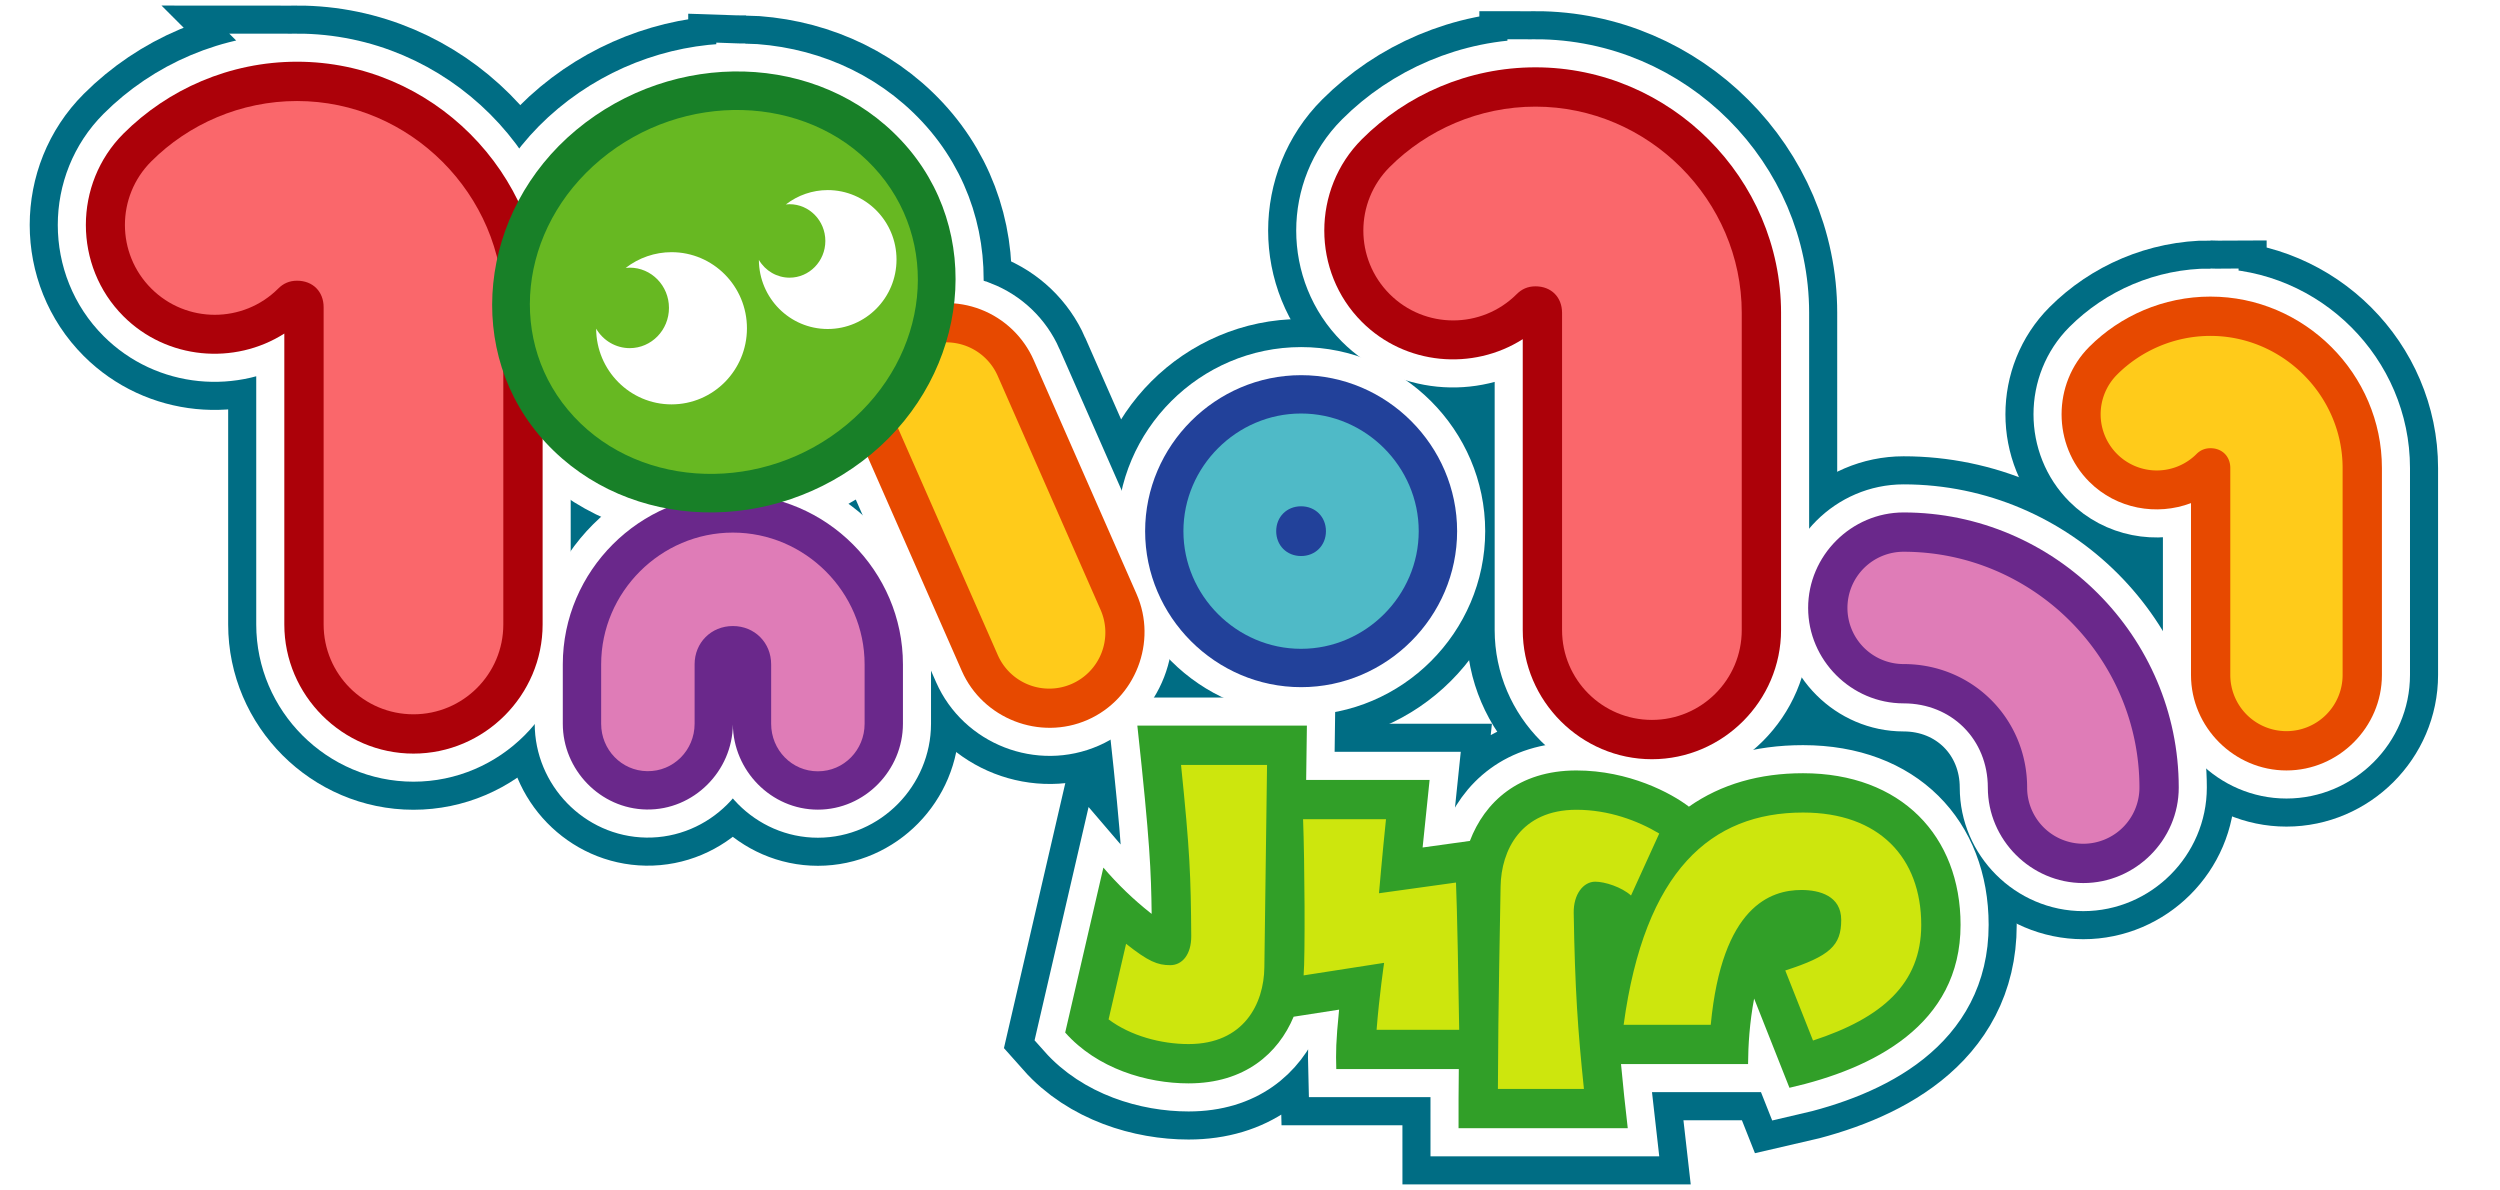
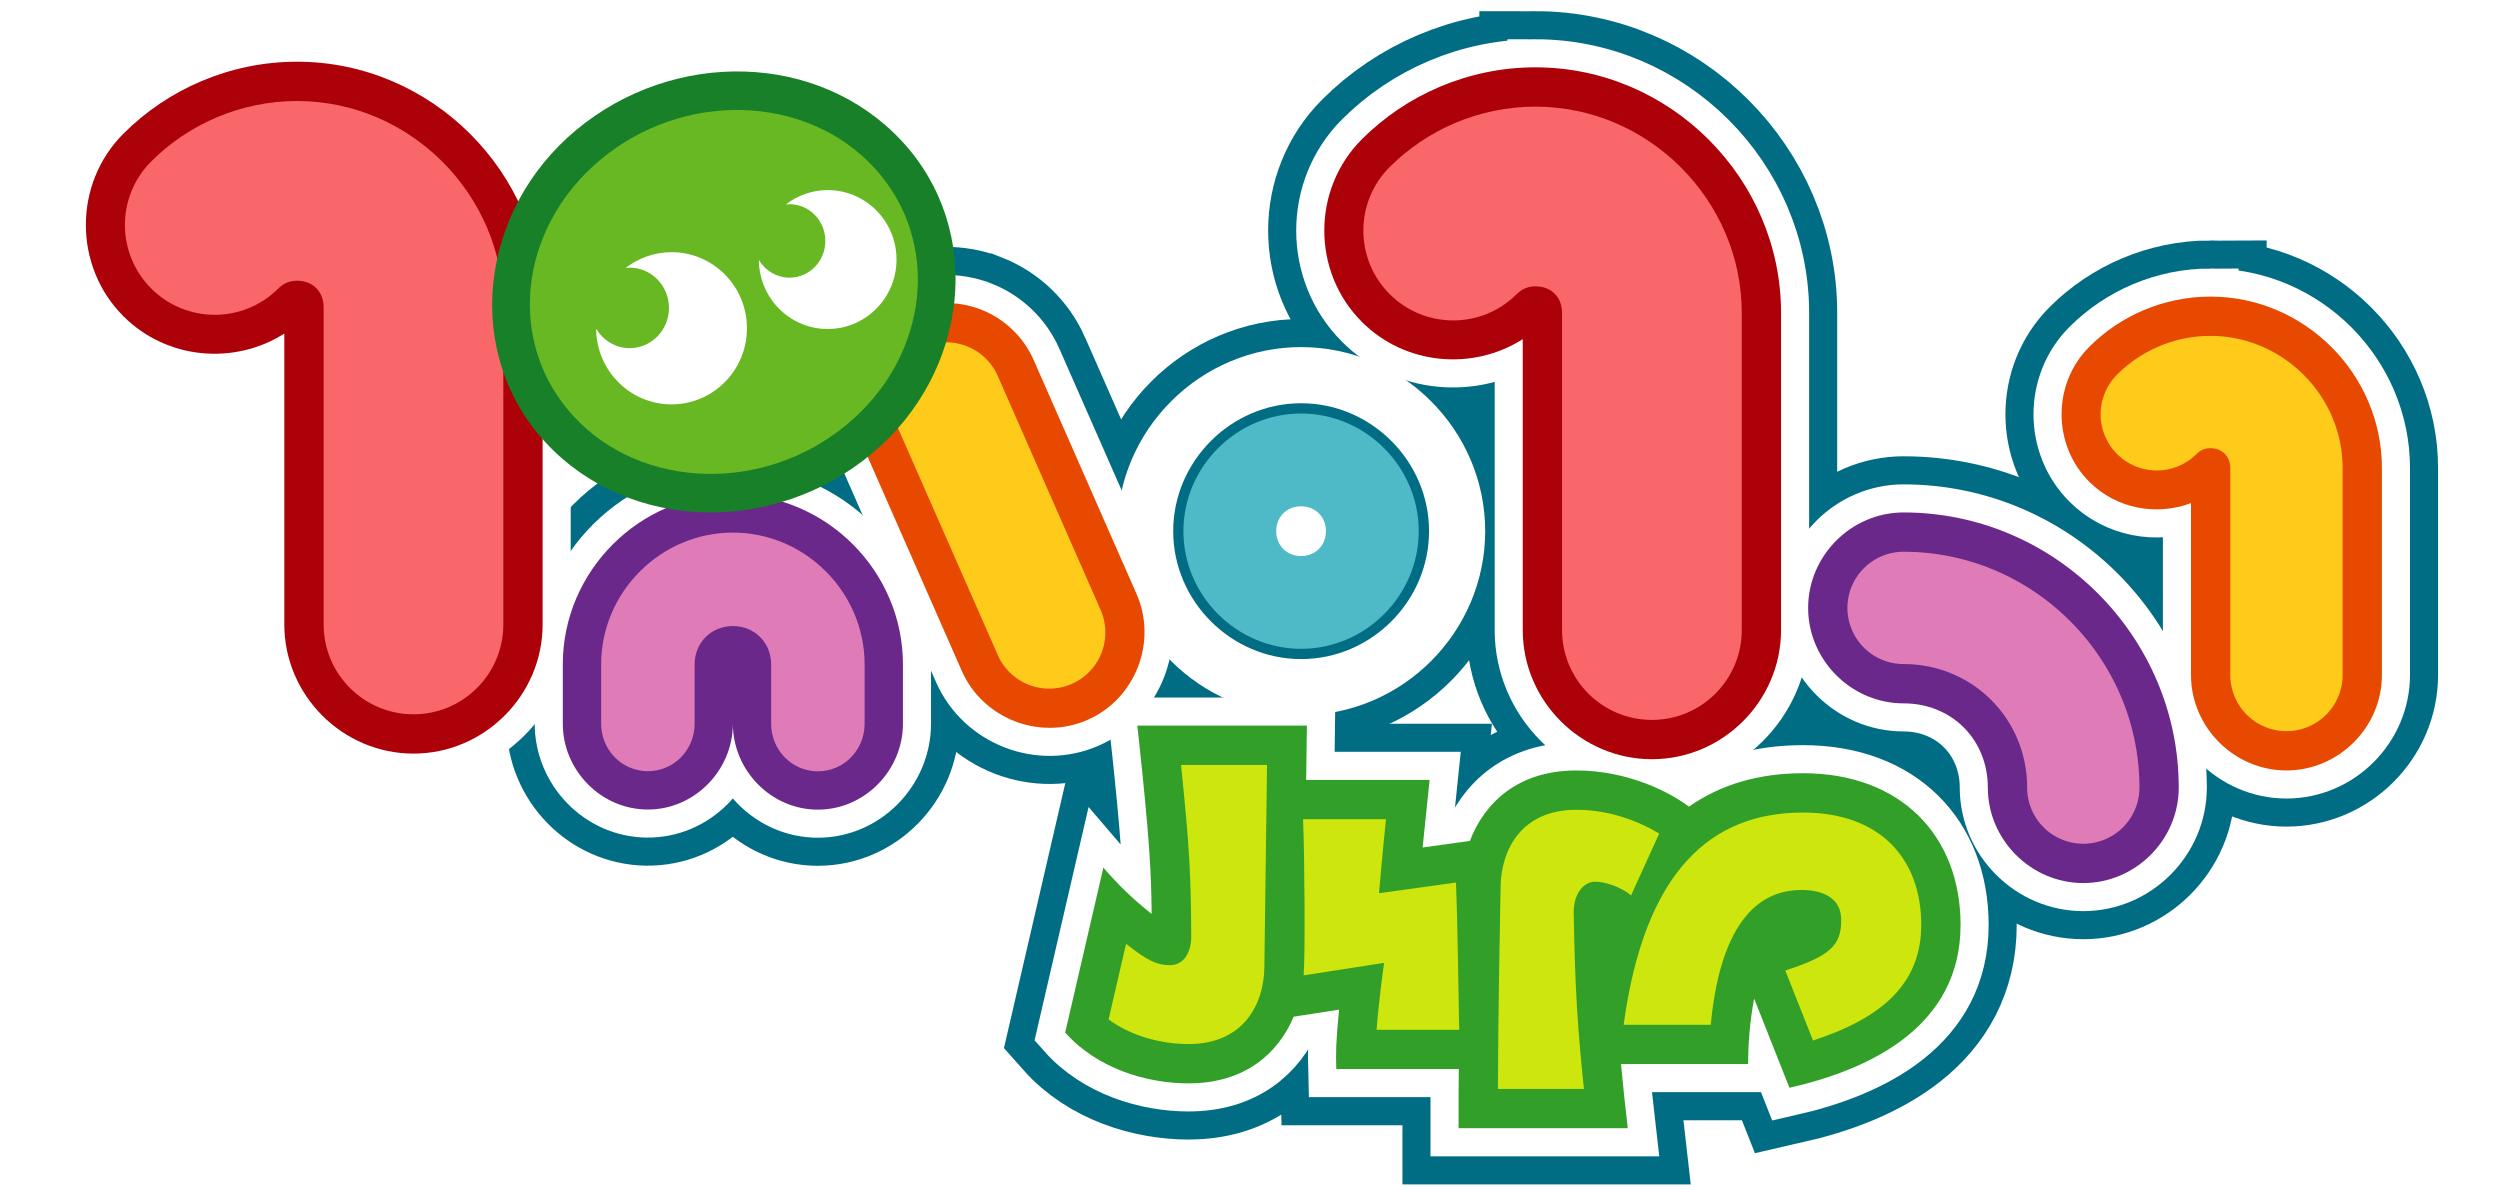
<svg xmlns="http://www.w3.org/2000/svg" xmlns:ns1="http://sodipodi.sourceforge.net/DTD/sodipodi-0.dtd" xmlns:ns2="http://www.inkscape.org/namespaces/inkscape" fill-rule="evenodd" version="1.1" viewBox="0 0 445.21 211.91" id="svg16" ns1:docname="logo-en-Shaw.svg" ns2:version="1.4 (86a8ad7, 2024-10-11)">
  <ns1:namedview id="namedview16" pagecolor="#505050" bordercolor="#ffffff" borderopacity="1" ns2:showpageshadow="0" ns2:pageopacity="0" ns2:pagecheckerboard="1" ns2:deskcolor="#d1d1d1" ns2:zoom="1.0510962" ns2:cx="219.29486" ns2:cy="-52.802016" ns2:window-width="1466" ns2:window-height="1048" ns2:window-x="-7" ns2:window-y="0" ns2:window-maximized="0" ns2:current-layer="svg16" showguides="true" />
  <defs id="defs16">
    <ns2:path-effect effect="taper_stroke" start_shape="center | right | center | center | center" end_shape="center | center | center | center | center" id="path-effect46" is_visible="true" lpeversion="1" stroke_width="14" subpath="1" attach_start="0.3 | 0.3 | 0.3 | 0.3" end_offset="0.3 | 0.3 | 0.3 | 0.3" start_smoothing="0.7 | 0.7 | 0.7 | 0.7" end_smoothing="0.7 | 0.7 | 0.7 | 0.7" jointype="extrapolated" miter_limit="100" />
  </defs>
  <g id="g79" style="fill:none;fill-opacity:1;stroke:#006d84;stroke-width:20;stroke-linejoin:miter;stroke-dasharray:none;stroke-opacity:1" transform="translate(0,1.473)">
-     <path d="m 129.56,11.267 c -10.475,-0.308 -21.269,3.184 -29.953,10.412 -17.369,14.457 -20.211,39.767 -5.393,55.705 14.818,15.938 40.626,16.427 57.994,1.971 17.368,-14.457 20.211,-39.767 5.393,-55.705 -7.409,-7.969 -17.566,-12.075 -28.041,-12.383 z" fill="#188028" stroke-dashoffset="3" style="fill:none;fill-opacity:1;fill-rule:nonzero;stroke:#006d84;stroke-width:20;stroke-linejoin:miter;stroke-dasharray:none;stroke-opacity:1;paint-order:stroke fill markers" id="path71" transform="translate(3,2.1466251e-4)" />
    <path id="path72" style="-inkscape-font-specification:'Banter Shavian Unicase, ';fill:none;fill-opacity:1;fill-rule:nonzero;stroke:#006d84;stroke-width:20;stroke-linecap:round;stroke-linejoin:miter;stroke-dasharray:none;stroke-opacity:1;paint-order:stroke markers fill" d="m 202.543,127.748 c 2.266,20.85 2.449,25.962 2.549,33.523 -0.082,-0.064 -0.128,-0.093 -0.213,-0.16 -3.052,-2.412 -5.86,-5.118 -8.385,-8.078 l -6.801,29.375 c 5.683,6.41 14.509,9.051 21.971,9.051 10.013,0 15.985,-5.343 18.713,-11.871 l 8.096,-1.26 c -0.588,5.902 -0.579,7.561 -0.502,10.586 h 21.82 c -0.051,3.511 -0.048,7.022 -0.045,10.533 h 30.133 c -0.581,-5.063 -0.718,-6.424 -1.201,-11.424 h 22.625 c 0.022,-3.367 0.275,-7.422 1.08,-11.668 l 6.289,15.889 c 14.827,-3.365 30.473,-11.148 30.473,-29.008 0,-15.833 -10.597,-27.01 -28.053,-27.01 -7.697,0 -14.551,1.914 -20.324,5.957 -3.121,-2.407 -10.686,-6.449 -20.035,-6.449 -10.367,0 -16.376,5.723 -18.967,12.549 l -8.42,1.17 c 0.402,-4.014 0.826,-8.025 1.244,-12.037 h -21.982 l 0.131,-9.668 z" ns1:nodetypes="cccccsccccccccccsscscccccc" />
-     <path style="fill:none;fill-opacity:1;stroke:#006d84;stroke-width:20;stroke-linecap:round;stroke-linejoin:miter;stroke-dasharray:none;stroke-opacity:1;paint-order:stroke markers fill" d="m 52.904,9.518 c -11.965,0 -23.005,4.892 -30.92,12.807 -8.925,8.924 -8.925,23.604 0,32.527 7.729,7.729 19.763,8.736 28.648,3.076 v 51.805 c 0,12.62 10.38,23 23,23 12.62,0 23,-10.38 23,-23 V 53.244 c 0,-23.958 -19.771,-43.727 -43.729,-43.727 z" id="path73" ns1:nodetypes="scccsssss" />
    <path style="fill:none;fill-opacity:1;stroke:#006d84;stroke-width:20;stroke-linecap:round;stroke-linejoin:miter;stroke-dasharray:none;stroke-opacity:1;paint-order:stroke markers fill" d="m 168.156,52.5 c -2.212,0.048 -4.414,0.526 -6.477,1.434 -8.519,3.746 -12.465,13.887 -8.719,22.406 l 18.322,41.664 c 3.746,8.519 13.887,12.465 22.406,8.719 8.519,-3.746 12.465,-13.887 8.719,-22.406 L 184.086,62.654 v -0.002 c -1.814,-4.125 -5.198,-7.366 -9.396,-9 h -0.002 C 172.588,52.835 170.368,52.452 168.156,52.5 Z" id="path74" ns1:nodetypes="scccccccccs" />
    <path style="fill:none;fill-opacity:1;stroke:#006d84;stroke-width:20;stroke-linecap:round;stroke-linejoin:miter;stroke-dasharray:none;stroke-opacity:1;paint-order:stroke markers fill" d="m 273.449,10.518 c -11.964,0 -23.005,4.892 -30.92,12.807 -8.925,8.924 -8.925,23.604 0,32.527 7.729,7.73 19.763,8.736 28.648,3.076 v 51.805 c 0,12.62 10.38,23 23,23 12.62,0 23,-10.38 23,-23 V 54.244 c 0,-23.958 -19.771,-43.727 -43.729,-43.727 z" id="path75" ns1:nodetypes="scccsssss" />
    <path d="m 145.65,142.712 c -8.338,0 -15.067,-6.978 -15.137,-15.166 -0.07,8.28 -6.957,15.269 -15.363,15.143 -8.282,-0.124 -14.924,-7.103 -14.924,-15.268 v -10.588 c 0,-16.611 13.676,-30.287 30.287,-30.287 16.611,0 30.287,13.676 30.287,30.287 v 10.588 c 0,8.243 -6.769,15.291 -15.15,15.291 z" fill="#6a288b" style="fill:none;fill-opacity:1;fill-rule:nonzero;stroke:#006d84;stroke-width:20;stroke-linejoin:miter;stroke-dasharray:none;stroke-opacity:1;paint-order:stroke fill markers" id="path76" ns1:nodetypes="scsssssss" />
    <path d="m 231.71,65.339 c -15.234,0 -27.781,12.545 -27.781,27.779 0,15.234 12.547,27.781 27.781,27.781 15.234,0 27.779,-12.547 27.779,-27.781 0,-15.234 -12.545,-27.779 -27.779,-27.779 z" fill="#22419a" style="fill:none;fill-opacity:1;fill-rule:nonzero;stroke:#006d84;stroke-width:20;stroke-linejoin:miter;stroke-dasharray:none;stroke-opacity:1;paint-order:stroke fill markers" id="path77" />
    <path style="fill:none;fill-opacity:1;stroke:#006d84;stroke-width:20;stroke-linecap:round;stroke-linejoin:miter;stroke-dasharray:none;stroke-opacity:1;paint-order:stroke markers fill" d="m 393.654,51.346 c -8.354,0 -16.053,3.41 -21.584,8.941 -6.581,6.58 -6.581,17.461 0,24.041 4.851,4.852 12.031,6.097 18.111,3.795 v 30.609 c 0,9.306 7.694,17 17,17 9.306,0 17,-7.694 17,-17 V 81.871 c 0,-16.736 -13.792,-30.525 -30.527,-30.525 z" id="path78" ns1:nodetypes="scccsssss" />
    <path style="fill:none;fill-opacity:1;stroke:#006d84;stroke-width:20;stroke-linecap:round;stroke-linejoin:miter;stroke-dasharray:none;stroke-opacity:1;paint-order:stroke markers fill" d="m 339,89.785 c -9.306,0 -17,7.694 -17,17 0,9.306 7.694,17 17,17 8.567,0 15,6.433 15,15 0,9.306 7.694,17 17,17 9.306,0 17,-7.694 17,-17 0,-26.904 -22.096,-49 -49,-49 z" id="path79" ns1:nodetypes="sssssss" />
  </g>
  <g id="g70" style="fill:none;fill-opacity:1;stroke:#ffffff;stroke-width:10;stroke-linejoin:miter;stroke-dasharray:none;stroke-opacity:1" transform="translate(0,1.473)">
-     <path d="m 129.56,11.267 c -10.475,-0.308 -21.269,3.184 -29.953,10.412 -17.369,14.457 -20.211,39.767 -5.393,55.705 14.818,15.938 40.626,16.427 57.994,1.971 17.368,-14.457 20.211,-39.767 5.393,-55.705 -7.409,-7.969 -17.566,-12.075 -28.041,-12.383 z" fill="#188028" stroke-dashoffset="3" style="fill:none;fill-opacity:1;fill-rule:nonzero;stroke:#ffffff;stroke-width:10;stroke-linejoin:miter;stroke-dasharray:none;stroke-opacity:1;paint-order:stroke fill markers" id="path68" transform="translate(3,2.1466251e-4)" />
    <path id="path62" style="-inkscape-font-specification:'Banter Shavian Unicase, ';fill:none;fill-opacity:1;fill-rule:nonzero;stroke:#ffffff;stroke-width:10;stroke-linecap:round;stroke-linejoin:miter;stroke-dasharray:none;stroke-opacity:1;paint-order:stroke markers fill" d="m 202.543,127.748 c 2.266,20.85 2.449,25.962 2.549,33.523 -0.082,-0.064 -0.128,-0.093 -0.213,-0.16 -3.052,-2.412 -5.86,-5.118 -8.385,-8.078 l -6.801,29.375 c 5.683,6.41 14.509,9.051 21.971,9.051 10.013,0 15.985,-5.343 18.713,-11.871 l 8.096,-1.26 c -0.588,5.902 -0.579,7.561 -0.502,10.586 h 21.82 c -0.051,3.511 -0.048,7.022 -0.045,10.533 h 30.133 c -0.581,-5.063 -0.718,-6.424 -1.201,-11.424 h 22.625 c 0.022,-3.367 0.275,-7.422 1.08,-11.668 l 6.289,15.889 c 14.827,-3.365 30.473,-11.148 30.473,-29.008 0,-15.833 -10.597,-27.01 -28.053,-27.01 -7.697,0 -14.551,1.914 -20.324,5.957 -3.121,-2.407 -10.686,-6.449 -20.035,-6.449 -10.367,0 -16.376,5.723 -18.967,12.549 l -8.42,1.17 c 0.402,-4.014 0.826,-8.025 1.244,-12.037 h -21.982 l 0.131,-9.668 z" ns1:nodetypes="cccccsccccccccccsscscccccc" />
    <path style="fill:none;fill-opacity:1;stroke:#ffffff;stroke-width:10;stroke-linecap:round;stroke-linejoin:miter;stroke-dasharray:none;stroke-opacity:1;paint-order:stroke markers fill" d="m 52.904,9.518 c -11.965,0 -23.005,4.892 -30.92,12.807 -8.925,8.924 -8.925,23.604 0,32.527 7.729,7.729 19.763,8.736 28.648,3.076 v 51.805 c 0,12.62 10.38,23 23,23 12.62,0 23,-10.38 23,-23 V 53.244 c 0,-23.958 -19.771,-43.727 -43.729,-43.727 z" id="path63" ns1:nodetypes="scccsssss" />
    <path style="fill:none;fill-opacity:1;stroke:#ffffff;stroke-width:10;stroke-linecap:round;stroke-linejoin:miter;stroke-dasharray:none;stroke-opacity:1;paint-order:stroke markers fill" d="m 168.156,52.5 c -2.212,0.048 -4.414,0.526 -6.477,1.434 -8.519,3.746 -12.465,13.887 -8.719,22.406 l 18.322,41.664 c 3.746,8.519 13.887,12.465 22.406,8.719 8.519,-3.746 12.465,-13.887 8.719,-22.406 L 184.086,62.654 v -0.002 c -1.814,-4.125 -5.198,-7.366 -9.396,-9 h -0.002 C 172.588,52.835 170.368,52.452 168.156,52.5 Z" id="path64" ns1:nodetypes="scccccccccs" />
    <path style="fill:none;fill-opacity:1;stroke:#ffffff;stroke-width:10;stroke-linecap:round;stroke-linejoin:miter;stroke-dasharray:none;stroke-opacity:1;paint-order:stroke markers fill" d="m 273.449,10.518 c -11.964,0 -23.005,4.892 -30.92,12.807 -8.925,8.924 -8.925,23.604 0,32.527 7.729,7.73 19.763,8.736 28.648,3.076 v 51.805 c 0,12.62 10.38,23 23,23 12.62,0 23,-10.38 23,-23 V 54.244 c 0,-23.958 -19.771,-43.727 -43.729,-43.727 z" id="path65" ns1:nodetypes="scccsssss" />
    <path d="m 145.65,142.712 c -8.338,0 -15.067,-6.978 -15.137,-15.166 -0.07,8.28 -6.957,15.269 -15.363,15.143 -8.282,-0.124 -14.924,-7.103 -14.924,-15.268 v -10.588 c 0,-16.611 13.676,-30.287 30.287,-30.287 16.611,0 30.287,13.676 30.287,30.287 v 10.588 c 0,8.243 -6.769,15.291 -15.15,15.291 z" fill="#6a288b" style="fill:none;fill-opacity:1;fill-rule:nonzero;stroke:#ffffff;stroke-width:10;stroke-linejoin:miter;stroke-dasharray:none;stroke-opacity:1;paint-order:stroke fill markers" id="path66" ns1:nodetypes="scsssssss" />
    <path d="m 231.71,65.339 c -15.234,0 -27.781,12.545 -27.781,27.779 0,15.234 12.547,27.781 27.781,27.781 15.234,0 27.779,-12.547 27.779,-27.781 0,-15.234 -12.545,-27.779 -27.779,-27.779 z" fill="#22419a" style="fill:none;fill-opacity:1;fill-rule:nonzero;stroke:#ffffff;stroke-width:10;stroke-linejoin:miter;stroke-dasharray:none;stroke-opacity:1;paint-order:stroke fill markers" id="path67" />
    <path style="fill:none;fill-opacity:1;stroke:#ffffff;stroke-width:10;stroke-linecap:round;stroke-linejoin:miter;stroke-dasharray:none;stroke-opacity:1;paint-order:stroke markers fill" d="m 393.654,51.346 c -8.354,0 -16.053,3.41 -21.584,8.941 -6.581,6.58 -6.581,17.461 0,24.041 4.851,4.852 12.031,6.097 18.111,3.795 v 30.609 c 0,9.306 7.694,17 17,17 9.306,0 17,-7.694 17,-17 V 81.871 c 0,-16.736 -13.792,-30.525 -30.527,-30.525 z" id="path69" ns1:nodetypes="scccsssss" />
    <path style="fill:none;fill-opacity:1;stroke:#ffffff;stroke-width:10;stroke-linecap:round;stroke-linejoin:miter;stroke-dasharray:none;stroke-opacity:1;paint-order:stroke markers fill" d="m 339,89.785 c -9.306,0 -17,7.694 -17,17 0,9.306 7.694,17 17,17 8.567,0 15,6.433 15,15 0,9.306 7.694,17 17,17 9.306,0 17,-7.694 17,-17 0,-26.904 -22.096,-49 -49,-49 z" id="path70" ns1:nodetypes="sssssss" />
  </g>
  <path id="path51" style="-inkscape-font-specification:'Banter Shavian Unicase, ';fill:#319f28;fill-opacity:1;fill-rule:nonzero;stroke:none;stroke-width:14;stroke-linecap:round;stroke-dasharray:none;stroke-opacity:1;paint-order:stroke markers fill" d="m 202.543,129.221 c 2.266,20.85 2.449,25.962 2.549,33.523 -0.082,-0.064 -0.128,-0.093 -0.213,-0.16 -3.052,-2.412 -5.86,-5.118 -8.385,-8.078 l -6.801,29.375 c 5.683,6.41 14.509,9.051 21.971,9.051 10.013,0 15.985,-5.343 18.713,-11.871 l 8.096,-1.26 c -0.588,5.902 -0.579,7.561 -0.502,10.586 h 21.82 c -0.051,3.511 -0.048,7.022 -0.045,10.533 h 30.133 c -0.581,-5.063 -0.718,-6.424 -1.201,-11.424 h 22.625 c 0.022,-3.367 0.275,-7.422 1.08,-11.668 l 6.289,15.889 c 14.827,-3.365 30.473,-11.148 30.473,-29.008 0,-15.833 -10.597,-27.01 -28.053,-27.01 -7.697,0 -14.551,1.914 -20.324,5.957 -3.121,-2.407 -10.686,-6.449 -20.035,-6.449 -10.367,0 -16.376,5.723 -18.967,12.549 l -8.42,1.17 c 0.402,-4.014 0.826,-8.025 1.244,-12.037 h -21.982 l 0.131,-9.668 z" ns1:nodetypes="cccccsccccccccccsscscccccc" />
  <path style="fill:#ac0109;stroke-linecap:round;paint-order:stroke markers fill" d="m 52.904,10.99 c -11.965,0 -23.005,4.892 -30.92,12.807 -8.925,8.924 -8.925,23.604 0,32.527 7.729,7.729 19.763,8.736 28.648,3.076 V 111.205 c 0,12.62 10.38,23 23,23 12.62,0 23,-10.38 23,-23 V 54.717 c 0,-23.958 -19.771,-43.727 -43.729,-43.727 z m 0,14 c 16.233,0 29.729,13.494 29.729,29.727 V 111.205 c 0,5.053 -3.947,9 -9,9 -5.053,0 -9,-3.947 -9,-9 V 54.717 c 0,-6.013 -5.719,-11.727 -11.729,-11.727 -3.103,0 -6.364,1.507 -8.293,3.436 -3.573,3.573 -9.155,3.573 -12.729,0 -3.574,-3.573 -3.574,-9.157 0,-12.73 5.342,-5.342 12.891,-8.705 21.021,-8.705 z" id="path52" />
  <path style="fill:#fa676b;stroke-linecap:round;paint-order:stroke markers fill" d="m 52.904,17.99 c -10.047,0 -19.342,4.127 -25.971,10.756 -6.249,6.249 -6.249,16.38 0,22.629 6.248,6.248 16.379,6.248 22.627,0 0.874,-0.874 1.943,-1.385 3.344,-1.385 2.801,0 4.729,1.926 4.729,4.727 V 111.205 c 0,8.837 7.163,16 16,16 8.837,0 16,-7.163 16,-16 V 54.717 c 0,-20.095 -16.634,-36.727 -36.729,-36.727 z" id="path53" />
  <path style="fill:#e74900;stroke-linecap:round;paint-order:stroke markers fill" d="m 168.156,53.973 c -2.212,0.048 -4.414,0.526 -6.477,1.434 -8.519,3.746 -12.465,13.887 -8.719,22.406 l 18.322,41.664 c 3.746,8.519 13.887,12.465 22.406,8.719 8.519,-3.746 12.465,-13.887 8.719,-22.406 L 184.086,64.127 v -0.002 c -1.814,-4.125 -5.198,-7.366 -9.396,-9 h -0.002 c -2.1,-0.817 -4.32,-1.2 -6.531,-1.152 z m 1.455,14.199 h 0.002 c 0.743,0.29 1.335,0.857 1.656,1.588 l 18.322,41.666 c 0.7,1.593 0.054,3.253 -1.539,3.953 -1.593,0.7 -3.253,0.054 -3.953,-1.539 L 165.777,72.176 c -0.7,-1.593 -0.054,-3.253 1.539,-3.953 0.73,-0.321 1.551,-0.339 2.295,-0.051 z" id="path54" />
  <path style="fill:#ffcb1a;stroke-linecap:round;paint-order:stroke markers fill" d="m 172.15,61.648 a 10,10 0 0 0 -7.652,0.166 10,10 0 0 0 -5.129,13.18 l 18.322,41.664 a 10,10 0 0 0 13.18,5.129 A 10,10 0 0 0 196,108.607 L 177.678,66.943 a 10,10 0 0 0 -5.527,-5.295 z" id="path55" />
  <path style="fill:#ac0109;stroke-linecap:round;paint-order:stroke markers fill" d="m 273.449,11.99 c -11.964,0 -23.005,4.892 -30.92,12.807 -8.925,8.924 -8.925,23.604 0,32.527 7.729,7.73 19.763,8.736 28.648,3.076 V 112.205 c 0,12.62 10.38,23 23,23 12.62,0 23,-10.38 23,-23 V 55.717 c 0,-23.958 -19.771,-43.727 -43.729,-43.727 z m 0,14 c 16.233,0 29.729,13.494 29.729,29.727 V 112.205 c 0,5.053 -3.947,9 -9,9 -5.053,0 -9,-3.947 -9,-9 V 55.717 c 0,-6.013 -5.719,-11.727 -11.729,-11.727 -3.103,0 -6.366,1.511 -8.291,3.436 -3.573,3.574 -9.157,3.574 -12.73,0 -3.574,-3.573 -3.574,-9.157 0,-12.73 5.342,-5.342 12.891,-8.705 21.021,-8.705 z" id="path56" />
  <path style="fill:#fa676b;stroke-linecap:round;paint-order:stroke markers fill" d="m 273.449,18.99 c -10.047,0 -19.342,4.127 -25.971,10.756 -6.249,6.249 -6.249,16.38 0,22.629 6.249,6.249 16.38,6.249 22.629,0 0.874,-0.874 1.941,-1.385 3.342,-1.385 2.801,0 4.729,1.926 4.729,4.727 V 112.205 c 0,8.837 7.163,16 16,16 8.837,0 16,-7.163 16,-16 V 55.717 c 0,-20.095 -16.634,-36.727 -36.729,-36.727 z" id="path57" />
  <path d="m 145.65,144.185 c -8.338,0 -15.067,-6.978 -15.137,-15.166 -0.07,8.28 -6.957,15.269 -15.363,15.143 -8.282,-0.124 -14.924,-7.103 -14.924,-15.268 v -10.588 c 0,-16.611 13.676,-30.287 30.287,-30.287 16.611,0 30.287,13.676 30.287,30.287 v 10.588 c 0,8.243 -6.769,15.291 -15.15,15.291 z" fill="#6a288b" style="fill-rule:nonzero;stroke-linejoin:round;paint-order:stroke fill markers" id="path23" ns1:nodetypes="scsssssss" />
  <path d="m 145.65,137.357 c -4.651,0 -8.32,-3.812 -8.32,-8.463 v -10.588 c 0,-3.863 -2.953,-6.818 -6.816,-6.818 -3.863,0 -6.816,2.955 -6.816,6.818 v 10.588 c 0,4.692 -3.754,8.51 -8.445,8.44 -4.593,-0.069 -8.197,-3.845 -8.197,-8.44 v -10.588 c 0,-12.857 10.602,-23.459 23.459,-23.459 12.857,0 23.457,10.602 23.457,23.459 v 10.588 c 0,4.651 -3.669,8.463 -8.32,8.463 z" fill="#df7cb7" style="fill-rule:nonzero;stroke-linejoin:round;paint-order:stroke fill markers" id="path24" ns1:nodetypes="sssssssssssss" />
-   <path d="m 231.71,66.812 c -15.234,0 -27.781,12.545 -27.781,27.779 0,15.234 12.547,27.781 27.781,27.781 15.234,0 27.779,-12.547 27.779,-27.781 0,-15.234 -12.545,-27.779 -27.779,-27.779 z" fill="#22419a" style="fill-rule:nonzero;stroke-linejoin:round;paint-order:stroke fill markers" id="path27" />
  <path d="m 231.7,73.64 c -11.473,0 -20.952,9.478 -20.952,20.952 0,11.473 9.478,20.952 20.952,20.952 11.473,0 20.952,-9.478 20.952,-20.952 0,-11.473 -9.478,-20.952 -20.952,-20.952 z m 0,16.522 c 2.544,0 4.429,1.885 4.429,4.429 0,2.544 -1.885,4.429 -4.429,4.429 -2.544,0 -4.429,-1.885 -4.429,-4.429 0,-2.544 1.885,-4.429 4.429,-4.429 z" fill="#4fbac7" style="fill-rule:nonzero;stroke-linejoin:round;paint-order:stroke fill markers" id="path28" ns1:nodetypes="ssssssssss" />
  <g stroke-linecap="round" stroke-linejoin="round" id="g31" transform="translate(3,1.473)" style="fill-rule:nonzero">
    <path d="m 129.56,11.267 c -10.475,-0.308 -21.269,3.184 -29.953,10.412 -17.369,14.457 -20.211,39.767 -5.393,55.705 14.818,15.938 40.626,16.427 57.994,1.971 17.368,-14.457 20.211,-39.767 5.393,-55.705 -7.409,-7.969 -17.566,-12.075 -28.041,-12.383 z" fill="#188028" stroke-dashoffset="3" style="paint-order:stroke fill markers" id="path30" />
    <path d="m 152.6,28.3 c 12.113,13.028 9.982,33.537 -4.759,45.807 -14.742,12.27 -36.512,11.655 -48.625,-1.373 -12.113,-13.028 -9.982,-33.537 4.759,-45.807 14.742,-12.27 36.512,-11.655 48.625,1.373 z" fill="#67b822" stroke-dashoffset="3" style="paint-order:stroke fill markers" id="path31" />
  </g>
  <path d="m 147.4,33.851 c -2.694,0.003 -5.313,0.902 -7.45,2.557 0.217,-0.025 0.434,-0.039 0.652,-0.042 3.524,6e-6 6.38,2.929 6.38,6.541 1.9e-4,3.612 -2.856,6.541 -6.38,6.541 -2.234,-0.003 -4.304,-1.203 -5.457,-3.165 0.034,6.806 5.511,12.305 12.255,12.306 6.769,-5.69e-4 12.256,-5.538 12.256,-12.369 3.4e-4,-6.831 -5.487,-12.369 -12.256,-12.37 z m -35.972,13.86 c 0.237,-0.028 0.476,-0.043 0.715,-0.046 3.861,-1.88e-4 6.99,3.208 6.99,7.166 5.7e-4,3.958 -3.129,7.168 -6.99,7.167 -2.448,-0.003 -4.716,-1.318 -5.979,-3.468 0.038,7.457 6.038,13.483 13.428,13.483 7.416,-5.69e-4 13.428,-6.068 13.428,-13.552 3.8e-4,-7.484 -6.012,-13.553 -13.428,-13.553 -2.952,0 -5.822,0.988 -8.164,2.802 z" fill="#ffffff" filter="url(#filter3183)" style="fill-rule:nonzero;paint-order:stroke fill markers" id="path32" />
  <path style="fill:#e74900;stroke-linecap:round;paint-order:stroke markers fill" d="m 393.654,52.818 c -8.354,0 -16.053,3.41 -21.584,8.941 -6.581,6.58 -6.581,17.461 0,24.041 4.851,4.852 12.031,6.097 18.111,3.795 V 120.205 c 0,9.306 7.694,17 17,17 9.306,0 17,-7.694 17,-17 V 83.344 c 0,-16.736 -13.792,-30.525 -30.527,-30.525 z m 0,14 c 9.014,0 16.527,7.512 16.527,16.525 V 120.205 c 0,1.74 -1.26,3 -3,3 -1.74,0 -3,-1.26 -3,-3 V 83.344 c 0,-5.367 -5.164,-10.525 -10.527,-10.525 -2.767,0 -5.71,1.352 -7.441,3.084 -1.23,1.23 -3.014,1.23 -4.244,0 -1.23,-1.23 -1.23,-3.014 0,-4.244 2.961,-2.961 7.165,-4.84 11.686,-4.84 z" id="path58" />
  <path style="fill:#ffcb1a;stroke-linecap:round;paint-order:stroke markers fill" d="m 393.654,59.818 c -6.437,0 -12.389,2.645 -16.635,6.891 a 10,10 0 0 0 0,14.143 10,10 0 0 0 14.143,0 c 0.649,-0.649 1.459,-1.033 2.492,-1.033 2.066,0 3.527,1.46 3.527,3.525 V 120.205 a 10,10 0 0 0 10,10 10,10 0 0 0 10,-10 V 83.344 c 0,-12.875 -10.653,-23.525 -23.527,-23.525 z" id="path59" />
  <path style="fill:#6a288b;stroke-linecap:round;stroke-linejoin:round;paint-order:stroke markers fill" d="m 339,91.258 c -9.306,0 -17,7.694 -17,17 0,9.306 7.694,17 17,17 8.567,0 15,6.433 15,15 0,9.306 7.694,17 17,17 9.306,0 17,-7.694 17,-17 0,-26.904 -22.096,-49 -49,-49 z m 0,14 c 19.251,0 35,15.749 35,35 0,1.74 -1.26,3 -3,3 -1.74,0 -3,-1.26 -3,-3 0,-15.97 -13.03,-29 -29,-29 -1.74,0 -3,-1.26 -3,-3 0,-1.74 1.26,-3 3,-3 z" id="path60" />
  <path style="fill:#df7cb7;stroke-linecap:round;stroke-linejoin:round;paint-order:stroke markers fill" d="m 339,98.258 a 10,10 0 0 0 -10,10 10,10 0 0 0 10,10 c 12.269,0 22,9.731 22,22 a 10,10 0 0 0 10,10 10,10 0 0 0 10,-10 c 0,-23.078 -18.922,-42 -42,-42 z" id="path61" />
  <path style="opacity:1;fill:#cde60d;fill-opacity:1;stroke:none;stroke-width:10;stroke-linecap:round;stroke-linejoin:miter;stroke-miterlimit:4;stroke-dasharray:none;stroke-dashoffset:0;stroke-opacity:1;paint-order:stroke markers fill" d="m 210.322,136.221 c 1.585,15.401 1.743,19.74 1.82,30.459 0.024,3.322 -1.628,5.201 -3.734,5.201 -2.292,0 -3.901,-0.666 -7.871,-3.805 l -3.115,13.459 c 3.9,2.935 9.362,4.396 14.242,4.396 9.862,0 13.426,-7.189 13.498,-13.672 0.072,-6.547 0.222,-17.372 0.479,-36.039 z m 71.75,57.699 c -1.08,-10.403 -1.601,-17.741 -1.82,-31.35 -0.053,-3.322 1.724,-5.557 3.83,-5.557 1.723,0 4.693,0.957 6.377,2.461 l 5.024,-11.039 c -3.798,-2.27 -8.973,-4.229 -14.751,-4.229 -9.861,0 -13.405,7.191 -13.5,13.674 -0.094,6.404 -0.422,20.098 -0.479,36.039 z m 22.584,-11.424 c 2.011,-21.126 10.671,-24.004 16.164,-24.004 3.255,0 7.072,1.076 7.072,5.334 0,4.561 -2.001,6.428 -9.963,9 l 4.939,12.477 c 12.273,-4.01 19.275,-10.105 19.275,-20.594 0,-11.93 -7.457,-20.01 -21.053,-20.01 -16.372,0 -28.212,10.345 -31.945,37.797 z M 232.057,145.889 c 0.287,7.462 0.383,24.49 0.096,27.812 l 14.336,-2.232 c 0,0 -0.861,5.818 -1.34,11.918 h 14.711 c -0.095,-6.809 -0.381,-22.243 -0.572,-26.219 l -13.711,1.906 c 0,0 0.576,-6.758 1.246,-13.186 z" id="path47" ns1:nodetypes="cssccsscccssccsscccssccssccccccccccc" />
</svg>